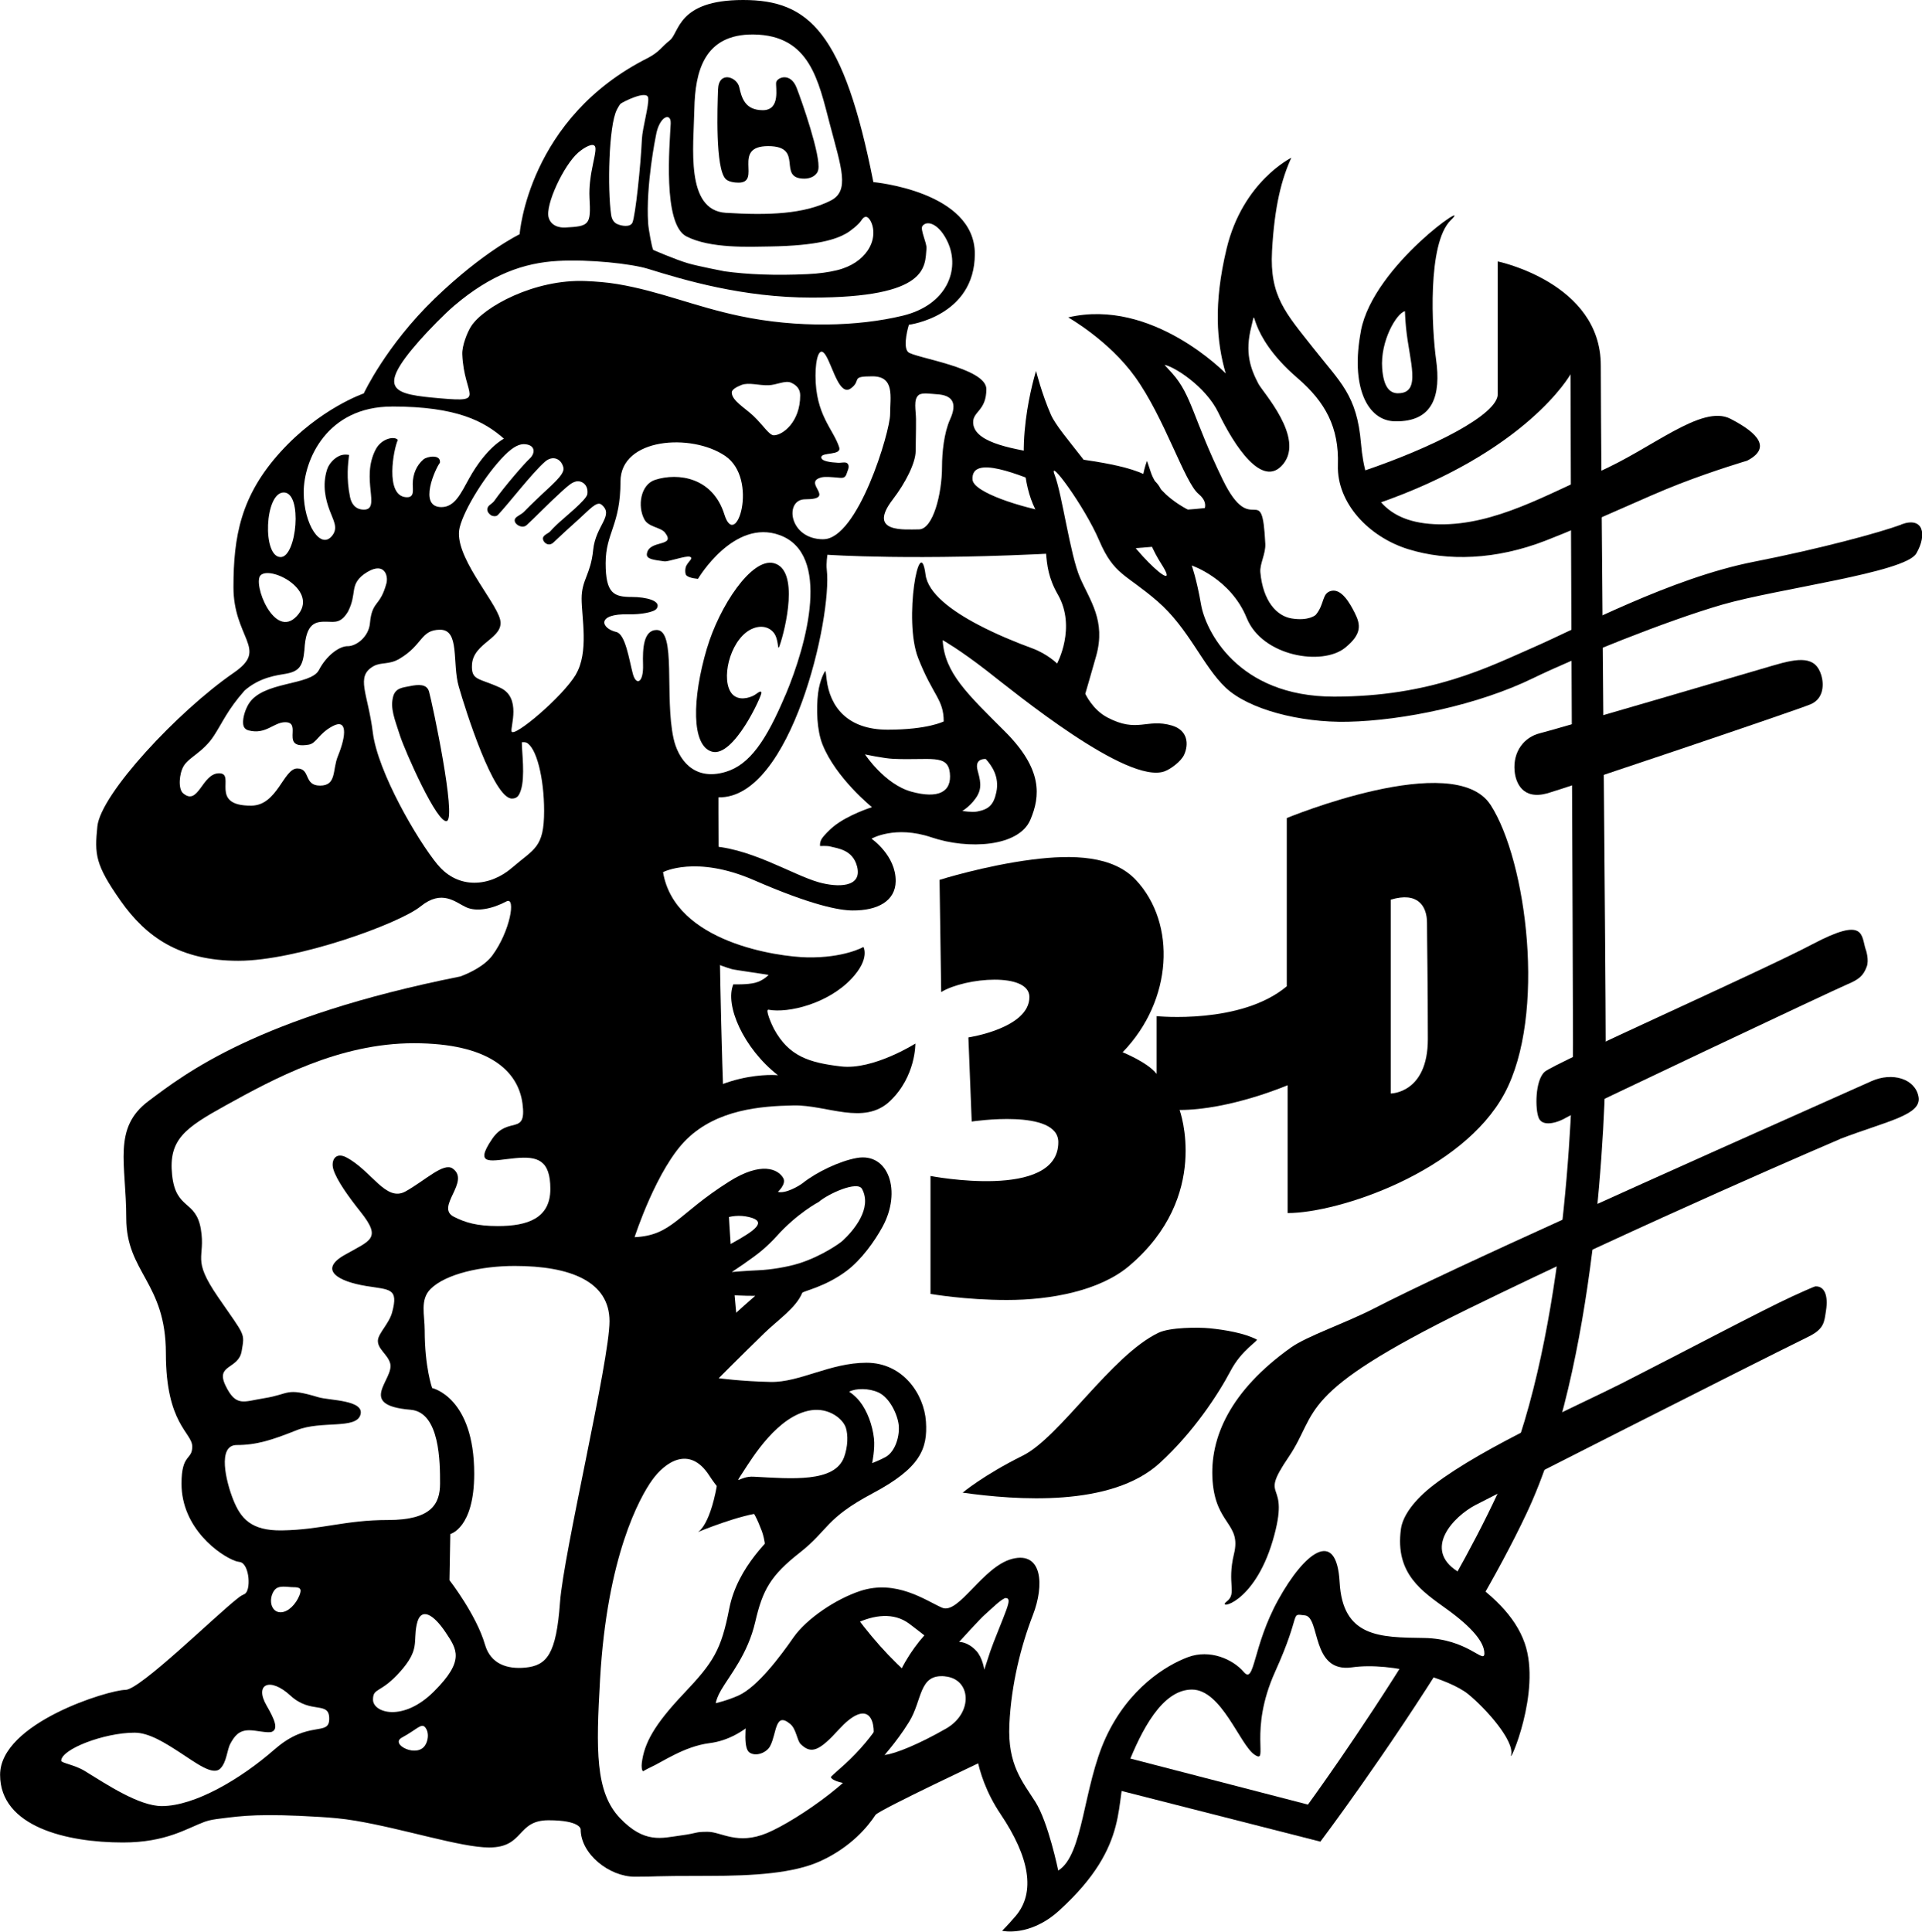
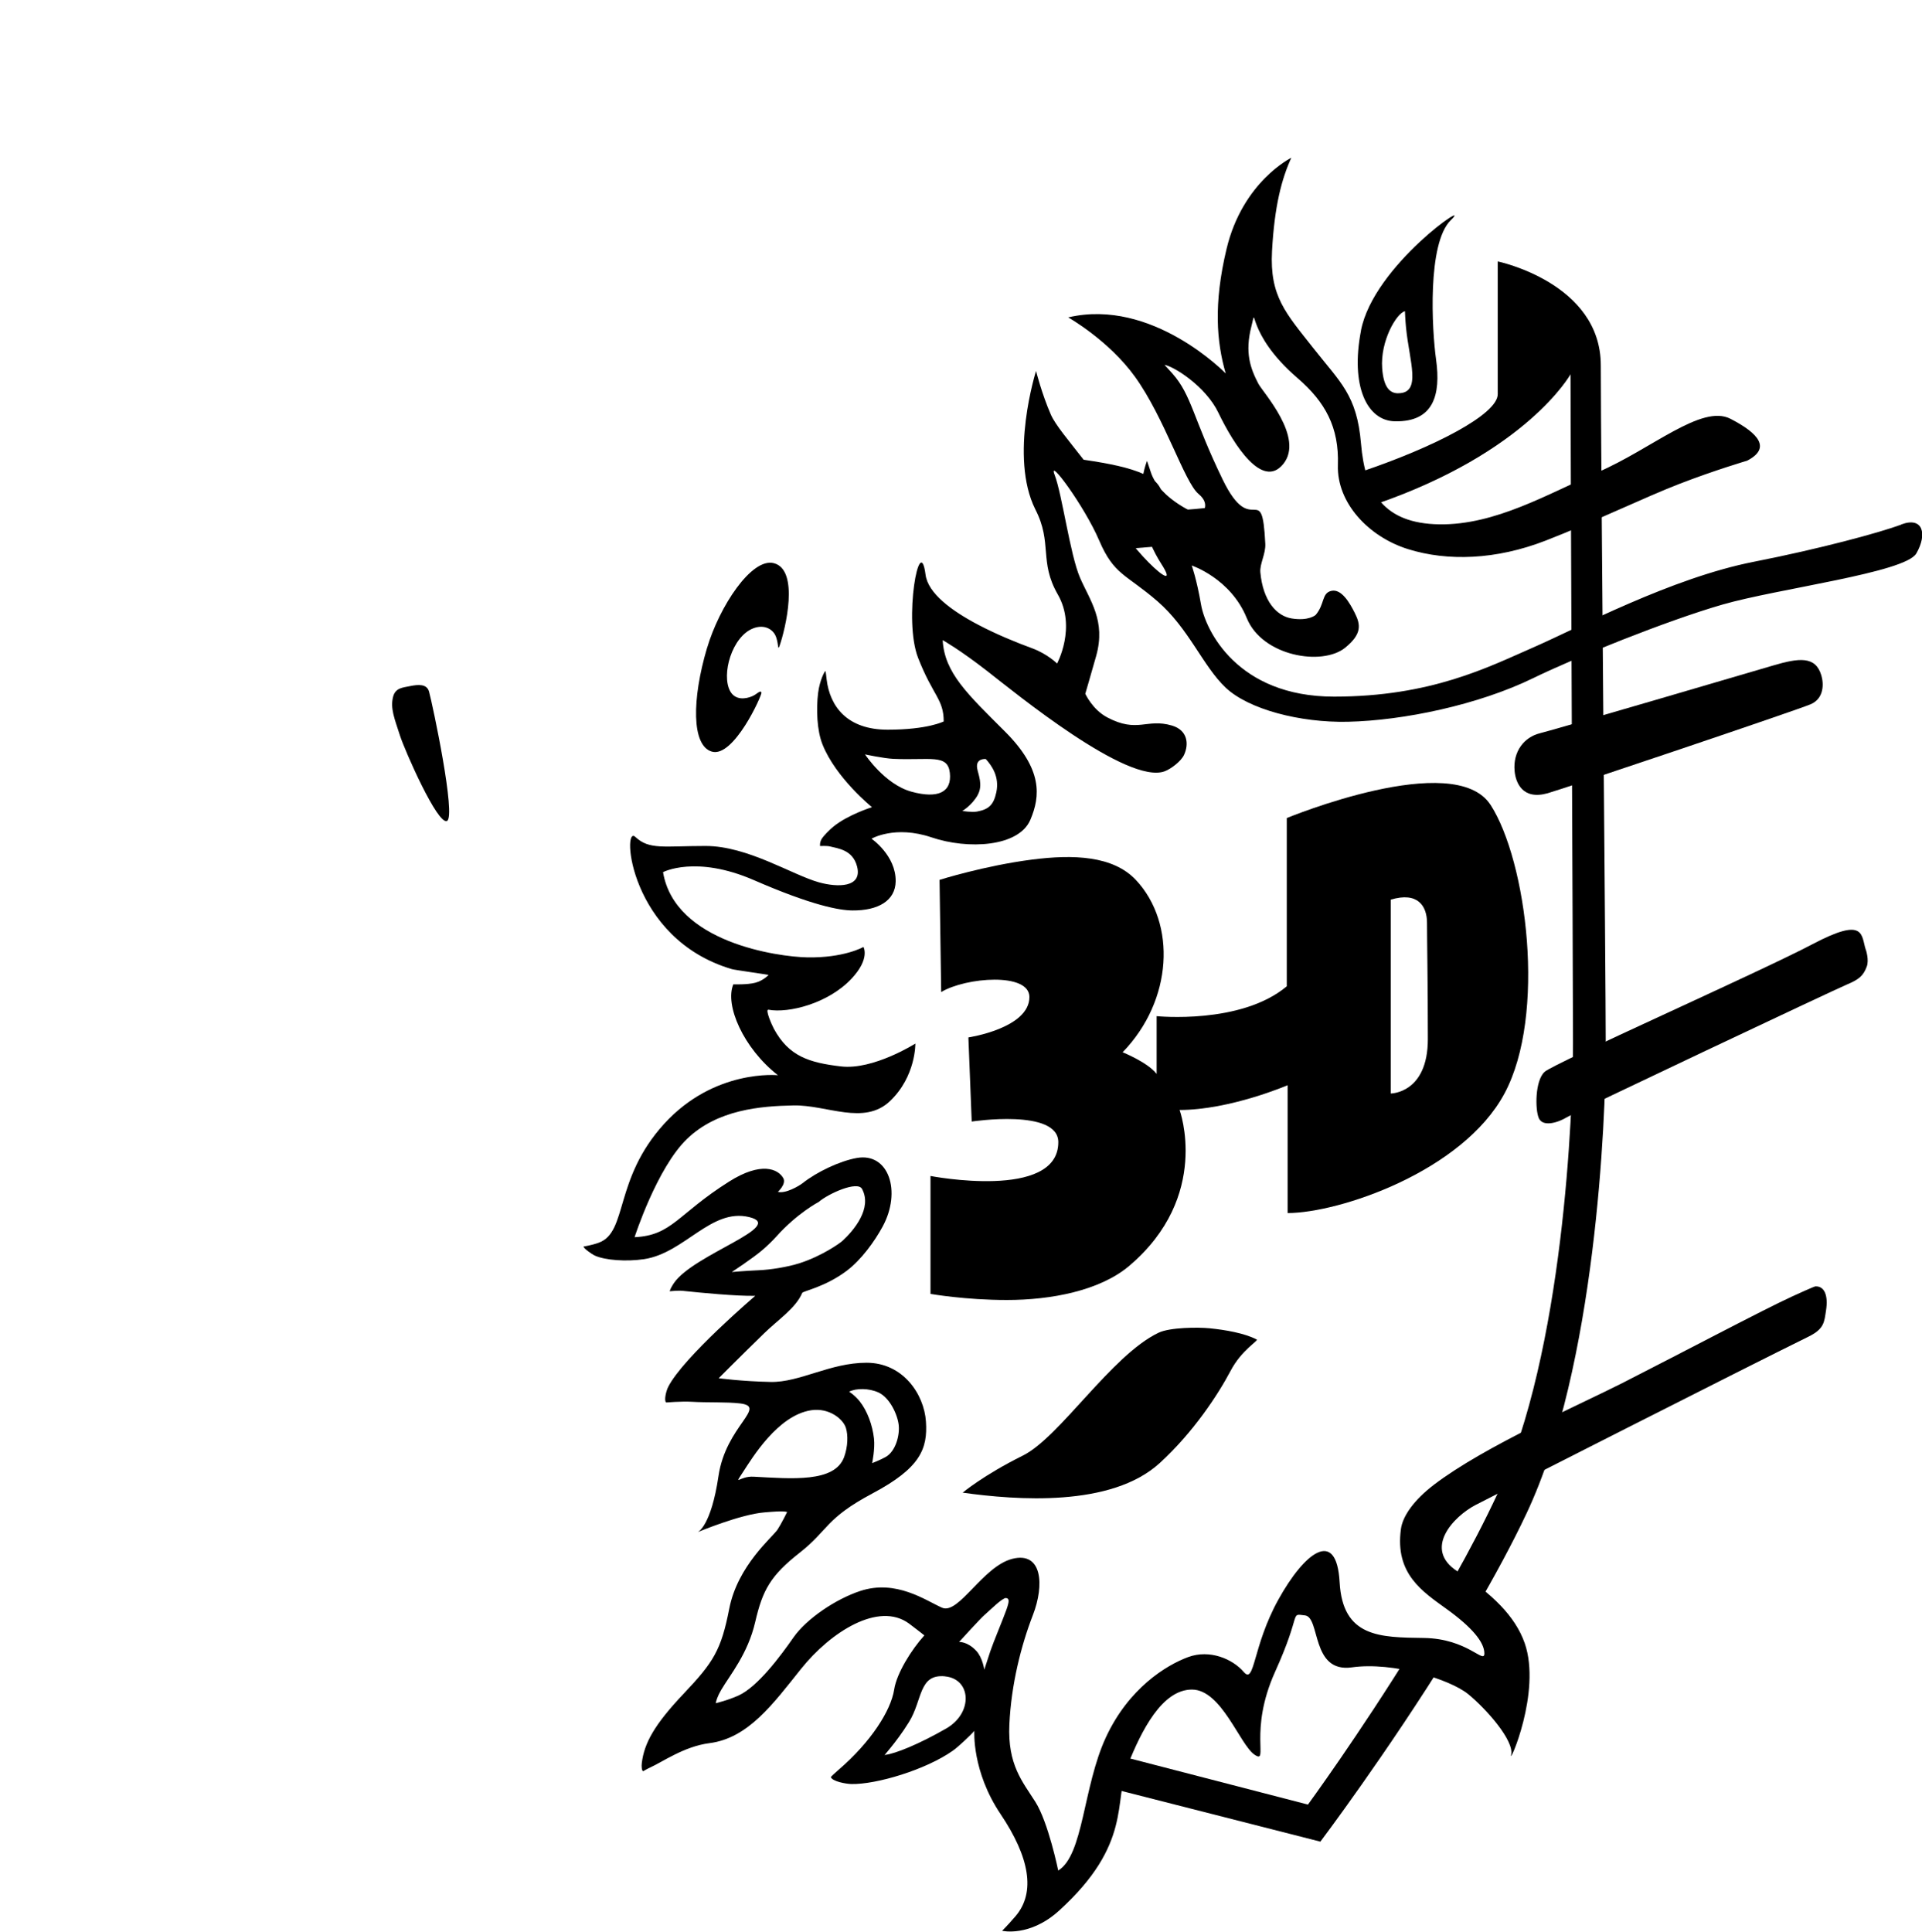
<svg xmlns="http://www.w3.org/2000/svg" preserveAspectRatio="xMinYMin" version="1.1" viewBox="0 0 388.41 390.38">
  <g>
    <g>
      <g>
        <path d="M142.88,130.98c2.48-8.39,8.99-18.33,13.5-17.17,5.24,1.36,2.33,13.35,1.17,16.67-.45,1.26-.15-.63-.87-2.1-.6-1.23-2.23-2.26-4.47-1.4-4.29,1.65-6.49,9.36-4.65,12.7,1.03,1.86,3.11,1.63,4.54.98.9-.41,1.61-1.31,1.77-.68.13.51-5.6,13.21-10.02,11.91-4.12-1.21-4.03-10.6-.98-20.91h0Z" />
        <path d="M79.45,140.77c.47-1.78,1.99-1.82,3.33-2.1,1.8-.38,3.5-.47,3.93,1.11.75,2.75,5.5,25.25,3.62,26.12s-8.5-14.15-9.5-17.25c-1.08-3.37-2.01-5.51-1.38-7.88Z" />
-         <path d="M145.11,18.11c-.12,3.51-.58,15.91,1.54,18.06.58.59,1.82.74,2.59.74,4.76,0-1.46-7.38,6-7.38s1.62,6.57,7.32,6.57c1.26,0,2.55-.61,2.8-1.8.58-2.74-3.4-14.09-4.39-16.59-1.27-3.21-3.97-2.02-4.12-1.06s.95,5.62-2.7,5.62-4.28-2.57-4.76-4.66c-.48-2.09-4.15-3.37-4.28.48h0Z" />
        <g>
          <path d="M234.83,100.17c-.08-5.01-9.66-6.42-19.2-7.74,1.01.89,1.84,1.92,2.07,2.88.57,2.4,5.08,9.94,9.59,15.64,3.41-.26,6.94-.55,10.58-.89.02-.28.07-.48.17-.58,1-1,13.5,1.17,12-3-.6-1.65-1.06-2.97-1.72-4.45-4.66.72-9.12,1.13-13.16,1.13l-.33-3h0Z" />
          <path d="M323.5,73.83c0-16.67-20.83-21-20.83-21v26.83c0,4-12.42,10.57-27.82,15.75,1.02,2.36,2.1,4.7,2.99,6.54,30.78-10.53,39.54-26.31,39.54-26.31,0,16.12.5,121.09.5,135.11s-1.9,62.38-15.23,91.07c-2.61,5.61-5.66,11.44-8.89,17.17,1.58,1.83,3.14,3.87,4.38,6.24,3.8-6.51,7.39-13.11,10.36-19.41,14-29.67,16-79.67,16-94.17s-1-121.17-1-137.83h0Z" />
          <path d="M287.21,332.65c-.58.1-1.13.18-1.67.26-10.91,17.68-21.22,31.77-21.22,31.77l-40.57-10.51c-.77,1.62-1.39,3.22-1.79,4.73-.14.54-.29,1.12-.44,1.72l45.31,11.55s13.45-17.83,26.34-38.68c-1.66-.78-3.59-1.24-5.96-.84h0Z" />
-           <path d="M199.71,347.86c-.66-.22-1.32-.45-1.97-.7-1.87,1.75-4.93,4.49-8.65,6.36-5.99,3.01-12.39,4.6-12.38,3.75.06-3.34,2.3-7.51,5-11.7,1.09-1.68,2.12-4.13,3.18-6.1-5.01-4.16-9.44-9.29-13.35-14.83-.35.25-.71.51-1.09.76-3.61,2.41-13.66,14.96-19.3,19.43-.66,4.92-.83,8.54.3,9.32,1.32.91,3.49.05,4.19-1.31,1.34-2.55.95-7.05,4.06-4.44,1.22,1.02,1.35,3.29,2.09,4.04,2.17,2.17,3.85,1.33,7.75-2.95,5.25-5.75,7.66-3.09,6.91,2.66s-15.44,15.78-21.44,18.28-9.25-.25-12-.25-1.75.25-5.5.75-7.26,1.71-12.25-3.54-4.81-13.77-4-28c1.42-24.96,8.03-36.79,10.53-40.29s7.49-7.18,11.55-.91c5.88,9.08,6.86,1.21,10.61,11.21.62,1.67.87,3.95.86,6.61,2.67-3.48,5.56-7.89,5.43-10.76-.35-.71-.69-1.41-1.03-2.11-.38-.29-.88-.52-1.51-.67-6.5-1.5-10.5.5-9.67-4,.53-2.88,3.11-6.3,4.9-9.35-.73-1.9-1.38-4.5-1.98-7.65-2.89-.81-6.59-1.01-7.75-1.5-2-.83-3-4,4.33-8.67.64-.41,1.21-.84,1.75-1.28-.4-3.53-.77-7.35-1.1-11.39-3.33-.57-6.1-1.49-.82-4.25.17-.09.32-.18.48-.26-.29-3.98-.54-8.12-.77-12.34-1.05.27-1.92.75-2.37,1.35-1.5,2-10.5,8-15,8s-5.5,2.33-4.5,0,6.17-20.67,10.33-22.17c2.62-.94,6.23-3.8,10.71-5.87-.4-11.12-.65-22.09-.8-31.64-5.41-3.8-13.43-10.42-14.24-16.49,0,0,8.58-2.64,14.03-2.29-.04-7.16-.03-11.54-.03-11.54,14.67.33,23-36.35,21.88-46.01-.15-1.27.13-3.01.13-3.01,0,0,17.77,1.26,47.51-.37-.43-1.92-1.04-4.89-1.65-8.04-6.7-1.1-16.33-4.2-16.53-6.75-.4-5.25,9.64-.93,15.53,1.45-.49-2.7-.9-5.13-1.09-6.66-7.71-1.15-14.32-2.62-14.32-6.44,0-2.17,2.67-2.33,2.67-6.67s-14.67-6.33-15.83-7.5c-1.17-1.17.17-5.5.17-5.5,0,0,13.33-1.67,13.33-14.33s-20.5-14.5-20.5-14.5C170.5,6.5,163.5,0,150.17,0s-12.82,6.6-14.83,8.17c-1.63,1.27-2.02,2.27-4.33,3.5-24.33,12.17-26,35.67-26,35.67,0,0-7.33,3.5-17.17,13s-14.33,19.17-14.33,19.17c0,0-8.83,3-16.83,11.83s-9.5,17-9.5,27.33c0,4.97,1.69,8.12,2.64,10.56,1.02,2.64,1.04,4.24-2.64,6.77-11.22,7.74-26.83,24.46-27.5,31-.58,5.66-.45,7.73,4.71,15.06,5.17,7.33,11.95,12.1,23.79,12.1s32.5-7.5,36.83-11,7-.83,9.17.17c2.17,1,5.33.33,8.17-1.17,1.97-1.04.75,6.04-2.87,10.94-1.6,2.16-4.78,3.62-6.46,4.23-40.96,8.19-55.67,19.67-63,25.17s-4.5,12.67-4.5,23.67,8,13,8,27.33,5.33,16,5.33,18.83-2.17,1.33-2.17,7.5c0,9,7.7,14.47,10.86,15.61.41.15.75.18.98.23,1.94.4,2.29,5.95.83,6.5-.16.06-.59.26-1.19.73-4.56,3.52-19.86,18.6-22.81,18.6-3.33,0-25.33,6.67-25.33,17.17s13.5,13.67,24.83,13.67c8.73,0,12.91-2.86,16.5-4.18,1.07-.39,2.1-.51,3.17-.65,4.52-.58,8.23-1.06,20.17-.33,2.18.13,4.6.33,7.12.76,9.84,1.65,21.34,5.41,27.04,5.41,7.17,0,5.5-5.5,12-5.5s6.5,1.83,6.5,1.83c0,5,5.79,9.58,10.95,9.58s2.09-.17,14.92-.17c9.12,0,17.16-.52,22.54-2.97,6.27-2.85,9.68-7.07,11.17-9.35.64-.98,23.25-11.6,23.25-11.6l.42.11c-.52-1.88-.82-4.18-.87-7.41h0ZM158.71,140.48c-3.86,9.16-7.22,14.05-12.04,15.5-6.66,2-9.7-2.82-10.56-6.77-1.85-8.49.6-21.9-3.4-21.9-2.69,0-2.86,3.79-2.76,7,.12,3.74-1.41,4.33-2.07,1.83-.74-2.78-1.48-7.98-3.33-8.42-3.17-.75-4.08-3.75,2.5-3.58,2.29.06,5.17-.39,5.67-1.17,1.01-1.56-2.18-2.33-5-2.33-3.67,0-5.33-.67-5.33-6.83s3-7.67,3-16.5,14.33-9.83,21.17-5.17,2.17,19.33-.17,11.83-9.33-8.5-14-7c-2.94.95-3.62,5.31-2.17,8,.85,1.58,3.3,1.56,4.17,2.67,2.33,3-3.33,1.33-3.67,4.33-.12,1.07,1.57,1.19,3.52,1.47.82.12,4.35-1.19,5.15-.93.83.27-.17.82-.68,1.79-.33.62-.28,1.74.02,2,.68.6,2.33.67,2.33.67,0,0,7.21-12.22,16.5-8.83,10.41,3.8,5.59,21.85,1.17,32.33h0ZM116.38,136.31c-2.67,4.5-12.6,12.88-13,11.5-.27-.93,2.03-6.83-2.3-8.83s-5.88-1.4-5.7-4.67c.25-4.51,6.67-5.33,5.67-9.17s-9.5-13-8.17-18.5c.91-3.75,5.31-10.84,9.12-14.65,1.78-1.78,3.07-2.36,4.22-2.21,2.11.26,1.86,1.94.86,2.86-1.02.93-5.04,5.53-7.23,8.63-.28.4-.98.77-1.19,1.11-.58.93.38,1.63.6,1.77.21.12.94.35,1.36-.09,2.06-2.15,6.87-8.43,9.51-10.75,1.56-1.37,3.32-.62,3.73,1.19.33,1.42-2.43,3.52-5.59,6.58-.72.69-1.58,1.52-2.33,2.3-.61.64-1.49.89-1.81,1.39-.62.96,1.32,2.25,2.3,1.35,1.51-1.37,4.49-4.45,7.06-6.78,1.49-1.35,2.07-1.83,2.91-2.04,1-.25,2.56.53,2.3,2.54-.16,1.2-4.78,4.83-6.23,6.23-.48.46-.89.87-1.27,1.31-.36.4-.98.53-1.37,1.08-.5.71.83,2.32,2.05,1.14,1.29-1.24,3.11-2.9,5.07-4.66,2.09-1.87,3.64-3.74,4.59-2.97,2.67,2.17-1.17,4.17-1.67,9.17s-2.33,6-2.33,9.83,1.5,10.83-1.17,15.33h0ZM147.88,79.31c0-.51.77-1.05,1.95-1.51,1.5-.58,3.45.12,5.51.05,1.6-.06,3.35-1.02,4.49-.53,1.14.49,1.88,1.31,1.88,2.57,0,5.42-3.58,8.08-5.33,8.08-.94,0-2.11-1.99-4.11-3.9-1.73-1.65-4.39-3.11-4.39-4.77h0ZM166.38,108.98c-7,0-7.92-8.08-3.67-8.08,6.54,0-.71-3.37,3.27-4.42.73-.19,2.02-.08,3.76.08,1.32.12,1.25-.71,1.58-1.48.3-.71.23-1.35-.28-1.56-.41-.17-1.17.04-1.67,0-1.54-.08-3.45-.31-3.4-1.13.06-1.07,4.17-.29,3.62-2-1.17-3.66-4.79-6.5-4.79-14.5,0-3.26.75-6.42,2.17-3.92s2.75,8.17,5,6.5-.25-2.42,4.33-2.42,3.58,4.17,3.58,7.67-6.5,25.25-13.5,25.25h0ZM185.04,91.15c0-1.45.09-3.81.07-6.46-.01-1.73-.57-3.96.53-4.85.68-.56,2.46-.24,3.66-.17,3.29.18,4.16,1.87,2.7,5.08-1.24,2.73-1.63,6.79-1.63,9.56,0,5.5-1.83,12.67-4.67,12.67s-10.53.79-5.28-6.05c2.54-3.31,4.62-7.38,4.62-9.79h0ZM140.32,22.04c.15-7.61,1.98-15.18,11.96-15.07,11.4.13,13.11,9.33,15.44,18.19,2.33,8.85,4.04,13.41.15,15.38-5.36,2.72-12.48,3.01-21.18,2.47-8.23-.51-6.52-13.36-6.37-20.97ZM135.54,24.98c-.2,4.19-1.67,20.29,3.17,22.79s12.83,2.1,16.83,2.04c9.8-.15,13.49-1.51,15.45-2.62.95-.54,2.55-1.83,3.05-2.61.52-.81,1.06-1.08,1.66-.29.89,1.19,1.37,3.88-.41,6.42-1.17,1.67-3.14,3.17-6.2,3.91-1.57.38-3.51.67-5.9.78-6.49.31-12.14.07-16.77-.57,0,0-5.49-1.06-7.37-1.62-2.65-.78-7.05-2.71-7.05-2.71-.28-.52-.94-4.15-1.02-5.37-.5-7.72,1.56-17.66,1.56-17.66.65-3.99,3.12-4.9,3-2.5h0ZM124.65,22.17c.19-.36.6-1.09.75-1.2.54-.41,5.35-2.84,5.59-1.2.21,1.42-1.17,6.11-1.27,8.35-.25,5.44-1.31,15.44-1.91,16.86-.42.99-2.24.72-3.18.25-.42-.21-.96-.7-1.12-1.77-.78-5.2-.51-18.13,1.15-21.29h0ZM116.88,30.81c1.3-1.11,3.12-2.11,3.42-1.08.21.73-.38,2.77-.77,4.99-.14.83-.52,2.95-.4,5.26.3,5.47,0,5.75-4.92,6,0,0-2.67.25-3.33-2-.75-2.53,3.08-10.67,6-13.17ZM84.77,68.83c1.91-2.17,5.12-5.44,6.99-7.03,7.47-6.35,14.11-8.69,20.99-9.07,6.34-.35,14.82.55,18.24,1.61,7.22,2.24,19.1,5.81,33.06,5.8,23.69,0,22.84-6.26,23.18-9.92.1-1.1-1.35-3.88-.81-4.56,1.03-1.3,3.49-.28,5.13,3.32,2.5,5.5-.17,12.67-9.17,14.83-9,2.17-21.18,2.52-32.84.06-9.26-1.95-16.07-4.99-24.71-6.45-2.26-.38-4.45-.53-6.45-.62-10.35-.44-20.7,5.23-23.2,9.18-.76,1.2-1.83,3.89-1.76,5.62.34,8.51,5.06,9.73-4.44,8.9s-13.14-1.54-4.2-11.68h0ZM79.21,82.15c13.17,0,18.63,3,22.63,6.5,0,0-3.54,1.72-7.06,8.08-1.66,3.01-2.9,5.75-5.57,5.75-4.83,0-1.12-7.98-.31-8.96.25-1.77-2.59-1.33-3.35-.66-1.33,1.16-2.11,2.88-2.14,4.91-.02,1.22.44,2.85-1.36,2.71-4.32-.32-2.5-9.81-1.65-11.57-.6-.82-3.29-.38-4.5,1.96-3.05,5.92,1.15,12.11-2.35,12.12-1.76,0-2.54-1.22-2.81-2.53-.81-3.88-.39-6.92-.2-8.52,0,0-.94-.25-1.92.17-1.04.45-2.12,1.52-2.53,2.79-1.01,3.2-.27,6.1.52,8.23.76,2.06,1.74,3.47.59,5.03-2.33,3.17-5.83-2.17-5.83-8.67s4.67-17.33,17.83-17.33h0ZM57.34,99.52c3.88,0,2.62,13.06-.62,13.06-3.75,0-3.25-13.06.62-13.06ZM52.71,116.21c2.19-1.88,11.88,3.25,7.31,8.25-4.56,5-9.1-6.71-7.31-8.25ZM70.26,130.58c-1.75,0-4.32,1.95-5.81,4.82-1.68,3.23-11.43,2.19-14.24,6.93-.64,1.08-1.16,2.69-1.08,3.85.05.78.4,1.24,1.12,1.43,3.5.9,5.06-1.66,7.38-1.66,1.55,0,1.55,1,1.51,2.08-.06,1.45-.2,3.03,3.23,2.46,1.6-.26,1.97-2.22,4.86-3.75s2.86,1.65,1.04,6.1c-1.12,2.75-.21,5.92-3.59,5.92s-1.87-3.46-4.62-3.46-3.99,7.45-9.24,7.51c-8.75.09-3.04-6.54-6.54-6.54s-4.17,6.76-7.31,4.01c-.97-.85-.8-3.91.16-5.5,1.1-1.81,3.91-2.74,6.1-6.1,1.84-2.83,2.72-5.18,6.2-9.13,3.09-2.72,6.66-3.1,8.32-3.39,2.77-.49,3.45-1.6,3.77-4.82.29-5.51,2.24-5.76,4.58-5.7,1.58.04,2.83.33,4.25-2.09,1.85-3.69.25-5.21,3.13-7.46,4.1-2.96,5.06.16,4.61,1.81-1.31,4.85-2.89,3.37-3.33,8.06-.25,2.74-2.75,4.63-4.5,4.63h0ZM88.46,174.77c-4.12-5-12.12-18.75-13.12-26.75s-3.54-11.27.12-13.38c1.55-.89,3.12-.25,5.25-1.5,4.81-2.83,4.25-5.88,8.25-5.88s2.38,6.75,3.75,11.5,7,22.62,10.75,22.62c1.13,0,1.48-.74,1.79-1.67.92-2.78.18-7.87.21-9.71,0,0,.62-.07.91.07,2.06.96,3.59,7.24,3.59,13.8,0,7.5-2,7.62-6.5,11.5s-10.88,4.38-15-.62ZM55.54,353.48c-6.83,6-16.17,11.5-22.83,11.5-4.61,0-11.12-4.35-15.6-7.1-2-1.23-4.74-1.6-4.74-2.06,0-2.33,8.67-5.67,14.83-5.67,2.94,0,6.21,2.1,9.13,3.99,3.21,2.07,6.66,4.78,8.19,3.26,1.32-1.32,1.34-3.77,2.04-5.04.84-1.54,1.71-2.7,3.81-2.7,1.44,0,3.79.65,4.6.3,1.35-.58.47-2.6-1.1-5.3-2.5-4.33.67-5.83,4.83-2s7.83,1,7.83,4.67-4.17.17-11,6.17h0ZM55.45,321.38c.8-1.13,2.61-.63,3.77-.63,1.4,0,1.85.25,1.28,1.68-.65,1.64-2.2,3.39-3.8,3.39-1.94,0-2.53-2.64-1.26-4.44ZM56.96,309.27c-6.26.1-8.33-2.46-9.83-6.21-1.42-3.54-3.29-11.04.71-11.04s7.12-1,12.12-3,12-.12,12.88-3.12-6.28-2.87-8.5-3.54c-6.78-2.04-5.62-.64-11.01.21-4.06.64-5.62,1.83-7.74-2.54s2.62-3.25,3.25-7,.75-2.88-4.75-10.88-2.5-7.75-3.5-13.75-5.06-3.82-5.81-10.95,2.54-9.48,10.84-14.07c9.7-5.36,22.89-12.56,38.02-12.56s21.07,5.57,21.95,12.2-2.88,2.38-6.12,7.12c-3.93,5.75.07,4.32,4.75,3.9,4.37-.4,7,.35,7,6.23s-4.5,7.5-10.62,7.5c-4.25,0-6.59-.72-8.88-1.88-3.85-1.94,3.45-7.14-.25-9.75-1.82-1.28-5.5,2.38-9.5,4.62s-6.84-4.18-12-6.88c-2.19-1.14-3.14.66-2.6,2.43.67,2.2,3.05,5.52,5.48,8.57,4.38,5.5,2,5.75-3.25,8.75s-1.3,5.32,4.38,6.25c4.81.79,6.62.38,5.25,5.38-.62,2.24-2.78,4.19-2.86,5.61-.1,1.74,2,2.85,2.48,4.64.88,3.25-6.95,8.46,4.12,9.38,5.98.49,5.96,10.77,5.96,14.9s-1.75,7.38-10.5,7.38-13.46,1.98-21.46,2.1h0ZM86.04,352.48c-1.5,3-7.36.04-4.83-1.33,3.3-1.8,3.98-3.08,4.8-1.97.57.77.65,2.08.04,3.31h0ZM87.71,341.81c-6.25,6.25-12.33,4.33-12.33,1.67,0-2.5,1.5-1.17,5.5-5.67s2.59-5.94,3.33-9.5c.79-3.8,3.47-1.98,5.81,1.52s3.94,5.73-2.31,11.98ZM113.17,323.83c-.75,10.39-2.61,12.74-7,13.17-3.72.36-7.04-.75-8.17-4.67-1.73-5.99-7.17-13-7.17-13l.17-9.33s4.83-1.17,4.83-12.17c0-15.5-8.5-17.33-8.5-17.33,0,0-1.5-4.17-1.5-11.67,0-3.09-.99-6.17,1.17-8.33,3.08-3.09,10.34-4.67,17-4.67,11.33,0,19.17,3.17,19.17,11.17s-9.28,46.86-10,56.83h0Z" />
        </g>
-         <path d="M371.88,230.15c9.67-3.67,16.5-4.83,15.83-8.5s-5.29-5.04-9.5-3.17c-42.22,18.82-84.71,37.78-100.5,45.92-5.84,3.01-13.55,5.58-16.83,7.92-12.17,8.67-16.5,18.17-15.83,27s5.83,8.5,4.33,14.67.67,8-1.5,9.67,5.5.67,9.33-12.33-3.17-7.5,3.17-16.83,1-12.67,36.33-30,75.17-34.33,75.17-34.33h0Z" />
        <path d="M194.55,301.65c10.83,1.5,30,3,39.83-6,6.73-6.16,11.73-13.74,14.32-18.65,2.23-4.23,5.68-6.08,5.27-6.3-2.45-1.29-6.41-1.96-9.5-2.27-2.33-.23-8.02-.21-10.35.9-9.53,4.57-19.97,21.13-27.41,24.82-8.03,3.99-12.17,7.5-12.17,7.5h0Z" />
        <path d="M377.06,191.96c-.98-2.93,0-6.84-10.75-1.17s-52.21,24.05-54.16,25.81c-1.95,1.76-1.95,7.62-1.17,9.38.78,1.76,3.71.98,5.67-.2,1.95-1.17,54.16-25.81,56.51-26.79,2.6-1.08,3.4-1.84,4.08-3.64.52-1.35-.17-3.4-.17-3.4Z" />
        <path d="M384.21,106.02c-4.38,1.62-16.35,4.87-29.75,7.5-16.75,3.29-35.37,13.29-44.75,17.38-8.92,3.89-20.5,9.88-40.12,9.88s-26-13.5-26.88-18.62-1.88-7.88-1.88-7.88c0,0,7.88,2.62,11.12,10.62,3.13,7.72,15.25,9.75,19.88,6,3.49-2.83,3.11-4.72,1.94-7.05-1.07-2.14-2.71-4.87-4.69-4.45-2.03.43-1.32,2.67-3.2,4.87,0,0-1.38,1.27-4.85.71-2.98-.48-5.79-3.43-6.33-9.33-.15-1.68,1.1-3.73,1-5.75-.67-13.42-2.62-.62-8.62-13s-6.25-17-10.12-21.38c-1.2-1.35-1.63-1.78-1.63-1.78,1.81.25,8.3,4.29,10.88,9.65,3.2,6.65,8.93,15.54,13.12,10.38,4.33-5.33-4.1-14.46-5.03-16.23-1.61-3.09-2.77-6.26-1.42-11.54,1.3-5.11-1.44,1.11,9.32,10.39,5.64,4.86,8.42,9.96,8.17,17.58s6.17,14.5,14.17,17,17.79,2.17,27.79-1.71,20-8.75,27.12-11.5,13.62-4.66,13.62-4.66c4.83-2.5,2.46-5.47-3.37-8.47s-15.92,6.09-26.71,10.76c-10.17,4.4-20.79,10.74-32.12,10.57s-15-6.5-15.83-16.33-4.17-12.33-9.67-19.33-8.81-10.4-8.31-19.56c.5-9.17,1.96-14.62,3.9-18.86,0,0-9.84,4.81-13.09,18.42-2.67,11.17-2,18.83-.17,25.17,0,0-14.83-15.33-31.83-11.33,0,0,8.2,4.63,13.5,12,6.01,8.35,10,21.33,12.83,23.67s.33,4.33.33,4.33c0,0-8.17-3-10-8.83-.29-.91-.73-2.17-.73-2.17,0,0-4.15,9.84,2.9,20.83,4.92,7.67-8.5-4.83-10-11.17s-10.5-14.83-12.33-19-3-8.83-3-8.83c0,0-5.48,17.31-.14,27.97,3.5,6.83.7,10.51,4.53,17.18s-.14,13.97-.14,13.97c0,0-1.92-1.93-5.03-3.08-3.11-1.14-7.15-2.78-10.9-4.75-5.39-2.83-10.16-6.36-10.65-10.13-1.17-9-4.5,9.17-1.5,16.83,3,7.67,5.17,8.33,5.17,12.83,0,0-3.17,1.67-11.33,1.67s-11.67-4.67-12.33-10.17c-.08-.69-.16-1.47-.24-1.67-.06-.16-1.15,1.75-1.48,4.42-.4,3.22-.25,7.56.89,10.41,2.71,6.79,10,12.67,10,12.67,0,0-4.91,1.53-7.85,3.97-.69.57-1.95,1.81-2.34,2.48-.42.73-.3,1.4-.3,1.4,0,0,1.39-.07,1.99.08,1.65.42,4.63.69,5.49,4.07,1.09,4.29-3.96,4.23-7.7,3.19-5.47-1.53-14.42-7.35-22.92-7.35s-11.38.82-14.21-1.84c-2.76-2.6-1.25,20.62,19.53,26.73.53.16,6.85,1.04,7.41,1.17,0,0-1.05,1.15-2.69,1.58s-4.43.32-4.43.32c-1.77,4.18,2.01,12.9,9.01,18.37,0,0-12.83-1.33-23,9.83-10.17,11.17-7.33,21.83-13.17,24-1.46.54-3.13.79-3.13.79.06.38,1.66,1.54,2.33,1.84,2.01.91,6.29,1.26,9.96.7,8.17-1.25,13.5-10.33,21.17-8.5s-11.17,7.5-15.17,13.33c-.28.41-.77,1.21-.86,1.67,0,0,1.72-.19,2.7-.08,3.51.37,10.76,1.08,14.59,1,0,0-14.58,12.43-17.6,18.41-.4.79-.88,2.7-.42,3.14,0,0,3.12-.26,5.2-.14,3.09.19,6.99.01,9.72.33,5.67.67-2.83,4.5-4.33,14.67-1.5,10.17-4.17,11.33-4.17,11.33,0,0,8.62-3.61,13.5-3.98,1.41-.11,3.65-.34,4.54-.08,0,0-1.17,2.39-1.93,3.54-1.01,1.54-8.07,7.27-9.77,16.02-1.63,8.34-3.17,10.79-9.17,17.12s-8,10.04-8.5,14.04c-.09.74-.01,1.49.25,1.68,0,0,.92-.53,1.52-.8,2.36-1.06,6.81-4.23,11.9-4.88,7.83-1,12.83-7.91,18.5-15,6-7.5,15.71-13.67,21.83-9.17,1.16.85,3.1,2.39,3.1,2.39-2.6,2.86-5.6,7.66-6.1,10.94-.67,4.33-4.78,10.64-11.09,16.1-.5.43-1.73,1.52-1.7,1.61.31.85,2.97,1.36,4.15,1.39,4.96.11,15.01-2.85,20.54-6.77,1.05-.74,3.64-3.18,4.3-3.97,0,0-.53,8.14,5.3,16.81s7.17,15.83,3,20.67c-1.56,1.81-2.68,2.92-2.68,2.92,0,0,5.57,1.32,11.52-4.09,14.83-13.5,10.98-22.11,13.81-29.27,2.83-7.17,7.02-15.39,13.02-15.39s9.67,11.17,12.67,13.17-1.33-4.67,4.17-16.83c5.5-12.17,2.83-11.67,6-11.33s1.17,11.67,9.5,10.5c8.33-1.17,19.83,2.42,23.5,5.42s9.33,9.42,8.67,12.25c-.55,2.35,6.18-12.71,2.74-22.56-1.9-5.44-6.6-10.02-13.6-14.52s-.8-11.08,3.7-13.42,54.68-27.82,67.25-34c3.21-1.58,3.18-2.95,3.55-5.34.45-2.9-.28-4.9-2.15-4.82-.27.01-4.23,1.82-4.77,2.07-5.69,2.61-22.07,11.27-34.25,17.47-8.68,4.42-27.77,12.7-38.06,20.54-4.07,3.11-6.33,6.35-6.68,8.94-1.25,9.12,4.36,12.65,9.36,16.27s7.5,6.62,7.5,8.88-3.38-3-12.25-3.12-16.38-.12-17-11.25-7.12-6-12.38,3.5-4.75,17.25-7,14.62-6.88-4.62-11.25-3-12,6.25-16.62,16.25-4.5,23.75-9.62,26.88c0,0-2-9.75-4.62-13.88s-5.62-7.5-5.25-15.62,2.38-16,4.75-22.12,1.88-12.88-4.12-11.38-10.88,11.38-14.25,9.88-9.27-5.75-16.5-3.38c-4.96,1.63-10.88,5.62-13.5,9.38s-7.25,10-11.12,11.75c-2.24,1.01-4.59,1.55-4.59,1.55.05-.42.35-1.41,1.09-2.67,1.75-3,5.38-7.25,6.88-13.75s3.12-9.38,9-14,5.12-6.88,14.75-12,11.12-9,10.75-14.5-4.62-11.88-12-11.88-13.5,4-19.38,3.88-10.5-.75-10.5-.75c0,0,4.23-4.26,9.15-9.05,2.89-2.81,6.45-5.14,7.73-8.2.15-.36,4.61-1.17,8.98-4.45,2.97-2.23,5.66-5.98,7.26-8.93,3.88-7.12,1.24-15.03-5.21-13.88-3.49.62-8.17,2.88-10.9,5.05-.79.63-3.57,2.23-5.05,1.79,0,0,1.75-1.58,1.09-2.76-1.05-1.88-4.49-3.39-10.93.68-10.5,6.62-11.5,10.88-19.12,11.25,0,0,4.5-14,10.62-19.88s14.75-6.62,21.5-6.75,14.25,4.12,19.5-.88,5.12-11.62,5.12-11.62c0,0-8.5,5.38-15,4.62s-10.58-2.06-13.59-7.61c-.41-.76-1.83-3.98-1.09-3.85,4.04.75,12.08-1.24,16.81-6.3,3.78-4.04,2.38-6.38,2.38-6.38,0,0-3.92,2.25-11.4,2.1-5.82-.12-26.72-2.97-29.1-17.22,0,0,6.62-3.5,18.38,1.62s17.27,6.1,19.88,6.12c5.22.05,8.69-1.98,8.75-5.88.08-5.23-4.88-8.62-4.88-8.62,0,0,4.74-2.77,12.12-.27s17.66,1.95,19.99-3.57c2.01-4.75,2.52-10.16-5.11-17.79s-12.25-11.88-12.62-18.5c0,0,3.38,1.88,9,6.25s28.4,23.06,35.88,20.25c1.24-.46,3.3-2.01,3.9-3.31,1.01-2.18.74-4.99-2.46-5.93-5.12-1.5-6.93,1.6-13.07-1.65-3-1.59-4.43-4.77-4.43-4.77,0,0,1.11-3.77,2.2-7.64,2-7.12-1.27-11.2-3.27-15.83s-3.62-16.88-5.12-20.75,6,6.25,9,13.25,5.38,6.75,11.75,12.25,9.17,13.09,13.79,17.47,15,7.12,24.71,6.91c11.25-.25,26.37-3.41,37.46-8.82,8.64-4.21,26.98-11.61,38.23-14.86s36.94-6.45,39.19-10.33,1.38-7.5-3-5.88h0ZM199.04,326.29c.97-.84,3.54-3.41,4.25-3.35.71.07.71.64.06,2.45-.64,1.8-2.64,6.56-3.22,8.3s-1.22,3.73-1.22,3.73c0,0-.33-2.42-1.61-3.8-1.8-1.93-3.48-1.8-3.48-1.8,0,0,4.25-4.7,5.21-5.53h0ZM190.96,338.77c5.33.5,5.75,7.38.25,10.54s-10.25,5.08-12.33,5.33c-.83.67,2.08-2.21,4.83-6.67s1.92-9.71,7.25-9.21h0ZM177.51,281.39c2.28,1.04,3.85,4.43,4.1,6.55s-.63,5.37-2.62,6.49c-1.06.6-2.74,1.25-2.74,1.25,0,0,.61-2.87.37-4.99-.3-2.69-1.35-5.57-2.89-7.51-.99-1.24-2.13-1.94-2.13-1.94,1.44-.74,4.02-.71,5.91.15h0ZM163.92,284.99c3.65-.55,6.47,1.79,7.02,3.55.47,1.49.41,3.82-.36,5.93-1.91,5.18-10.58,4.36-18.31,3.95-2.8-.15-4.07,2.05-2.16-.88s7.08-11.53,13.82-12.55ZM154.13,252.56c.75-.64,1.9-1.72,2.75-2.67,4.25-4.75,8.58-7,8.58-7,1.91-1.66,7.83-4.34,8.75-2.62,2.1,3.91-1.67,8.38-3.92,10.46-.52.49-4.17,3.08-8.63,4.52-2.58.83-6.01,1.35-8.35,1.45-2.61.11-5.43.36-5.43.36,0,0,4.23-2.76,6.24-4.49h0ZM197.59,160.63c1.12-1.99.07-4.18-.12-5.37-.34-2.1,1.75-1.87,1.75-1.87,1.12,1.25,2.82,3.51,2.12,6.74-.56,2.59-1.57,3.43-3.87,3.87-1.07.2-2.99-.12-2.99-.12,0,0,1.93-1.12,3.12-3.24h0ZM191.95,156.18c.43,3.89-2.34,5.29-7.75,3.81s-9.39-7.54-9.39-7.54c0,0,3.75.81,5.71.9,7.45.34,11-1.04,11.43,2.84h0Z" />
        <path d="M275.04,66.81c-2.16,11.17,1.18,18.22,6.84,18.33,7.83.16,9.33-5.33,8.33-12.5-.83-5.95-1.83-23.5,3-28.17s-15.61,9.06-18.18,22.33h0ZM282.54,79.48c-1.83,0-2.95-1.44-3.22-5.03-.42-5.56,2.94-11.21,4.6-11.56,0,0,.06,1.71.22,3.33.67,6.83,3.23,13.25-1.6,13.25h0Z" />
        <path d="M301.21,162.65c-7.33-11.33-41.17,2.67-41.17,2.67v34c-9.28,7.78-26.3,6.03-26.3,6.03v11.67c-1.82-2.35-6.87-4.37-6.87-4.37,10.17-10.5,10.88-26.03,2.71-34.79-4.63-4.96-12.71-5.21-21.01-4.15-9.6,1.23-18.7,4.1-18.7,4.1l.33,22.67c5-3,17.83-4,17.83,1,0,6.33-12.33,8.17-12.33,8.17l.67,17s17.5-2.67,17.5,4.17c0,11.83-25.83,6.83-25.83,6.83v23.83s7.02,1.24,15.47,1.23c8.81,0,18.73-1.84,24.7-6.9,16.58-14.07,10.17-31.5,10.17-31.5,10.17,0,21.83-5,21.83-5v25.83c10.33,0,35.33-8.33,43.83-24.17s4.5-47-2.83-58.33h0ZM281.05,220.98v-39.17c5.5-1.67,7.33,1.33,7.33,4.67s.17,12.5.17,23.5-7.5,11-7.5,11h0Z" />
        <path d="M368.06,136.45c.51,1.7.59,4.69-2.15,5.87s-49.85,17.06-53.18,17.99c-5.05,1.41-6.44-2.15-6.65-4.5-.36-3.98,1.96-6.84,5.08-7.62,3.13-.78,41.84-12.12,47.12-13.69,5.28-1.56,8.6-1.96,9.78,1.96h0Z" />
      </g>
    </g>
  </g>
</svg>